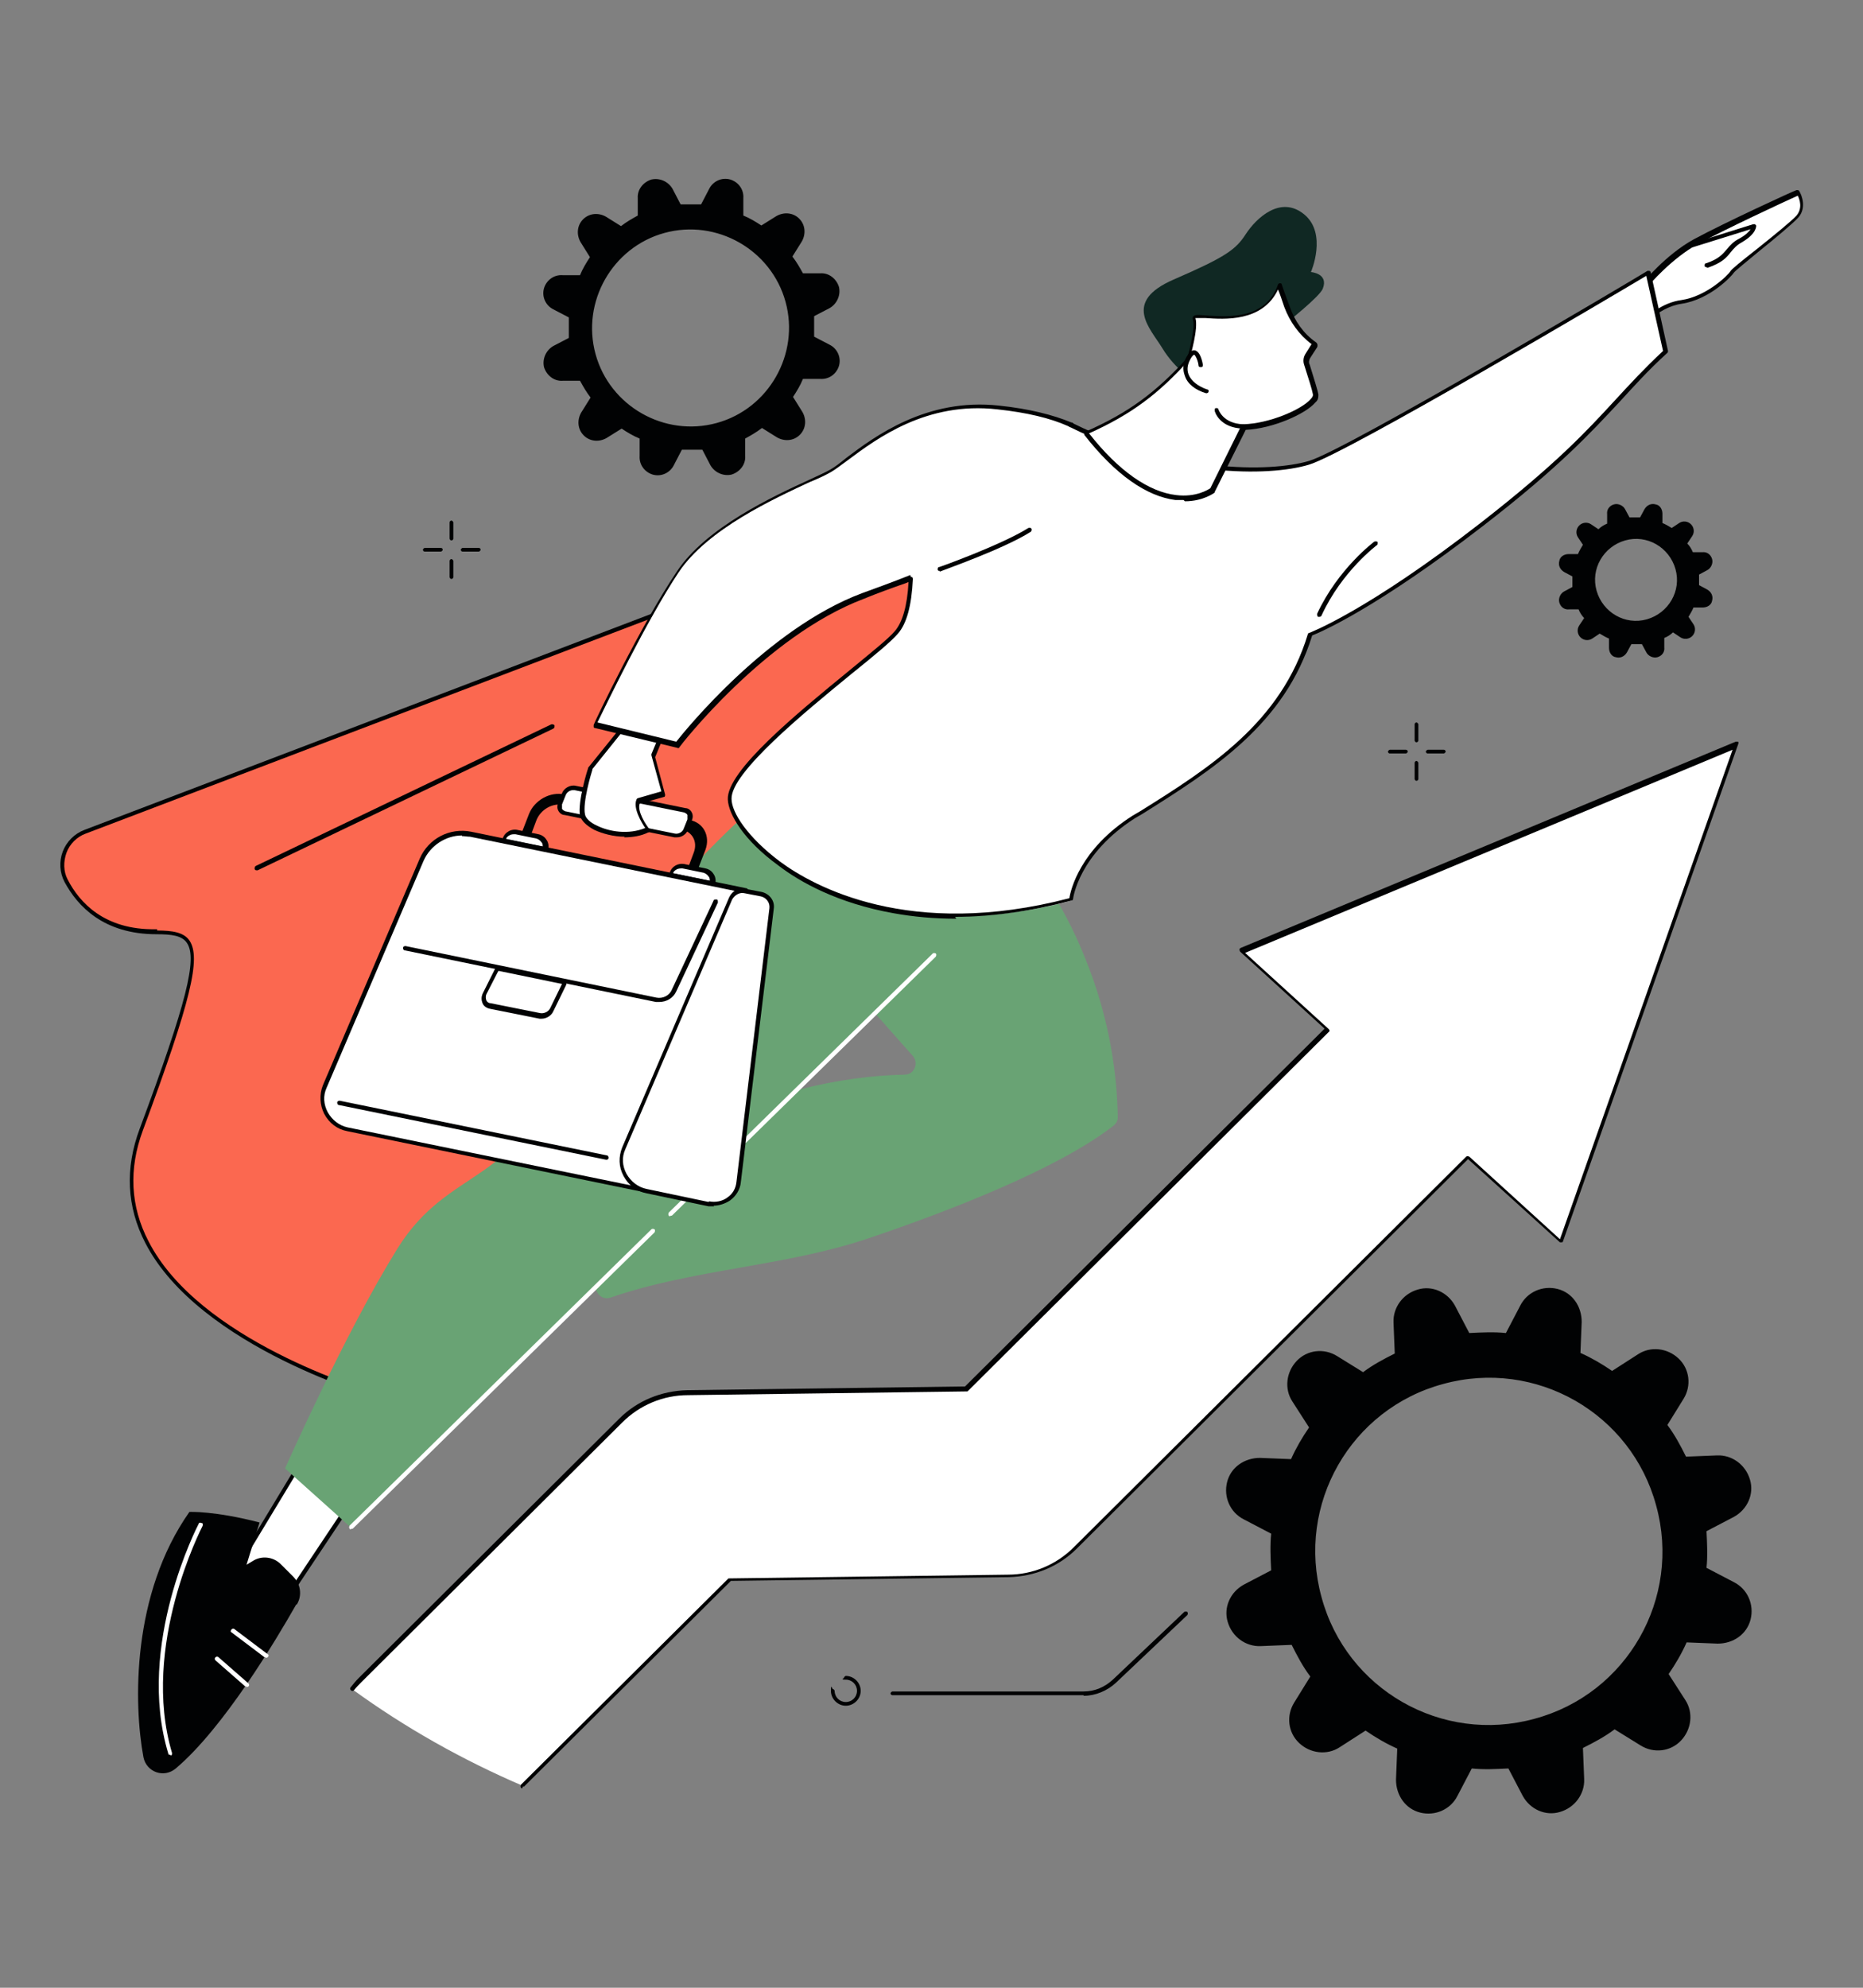
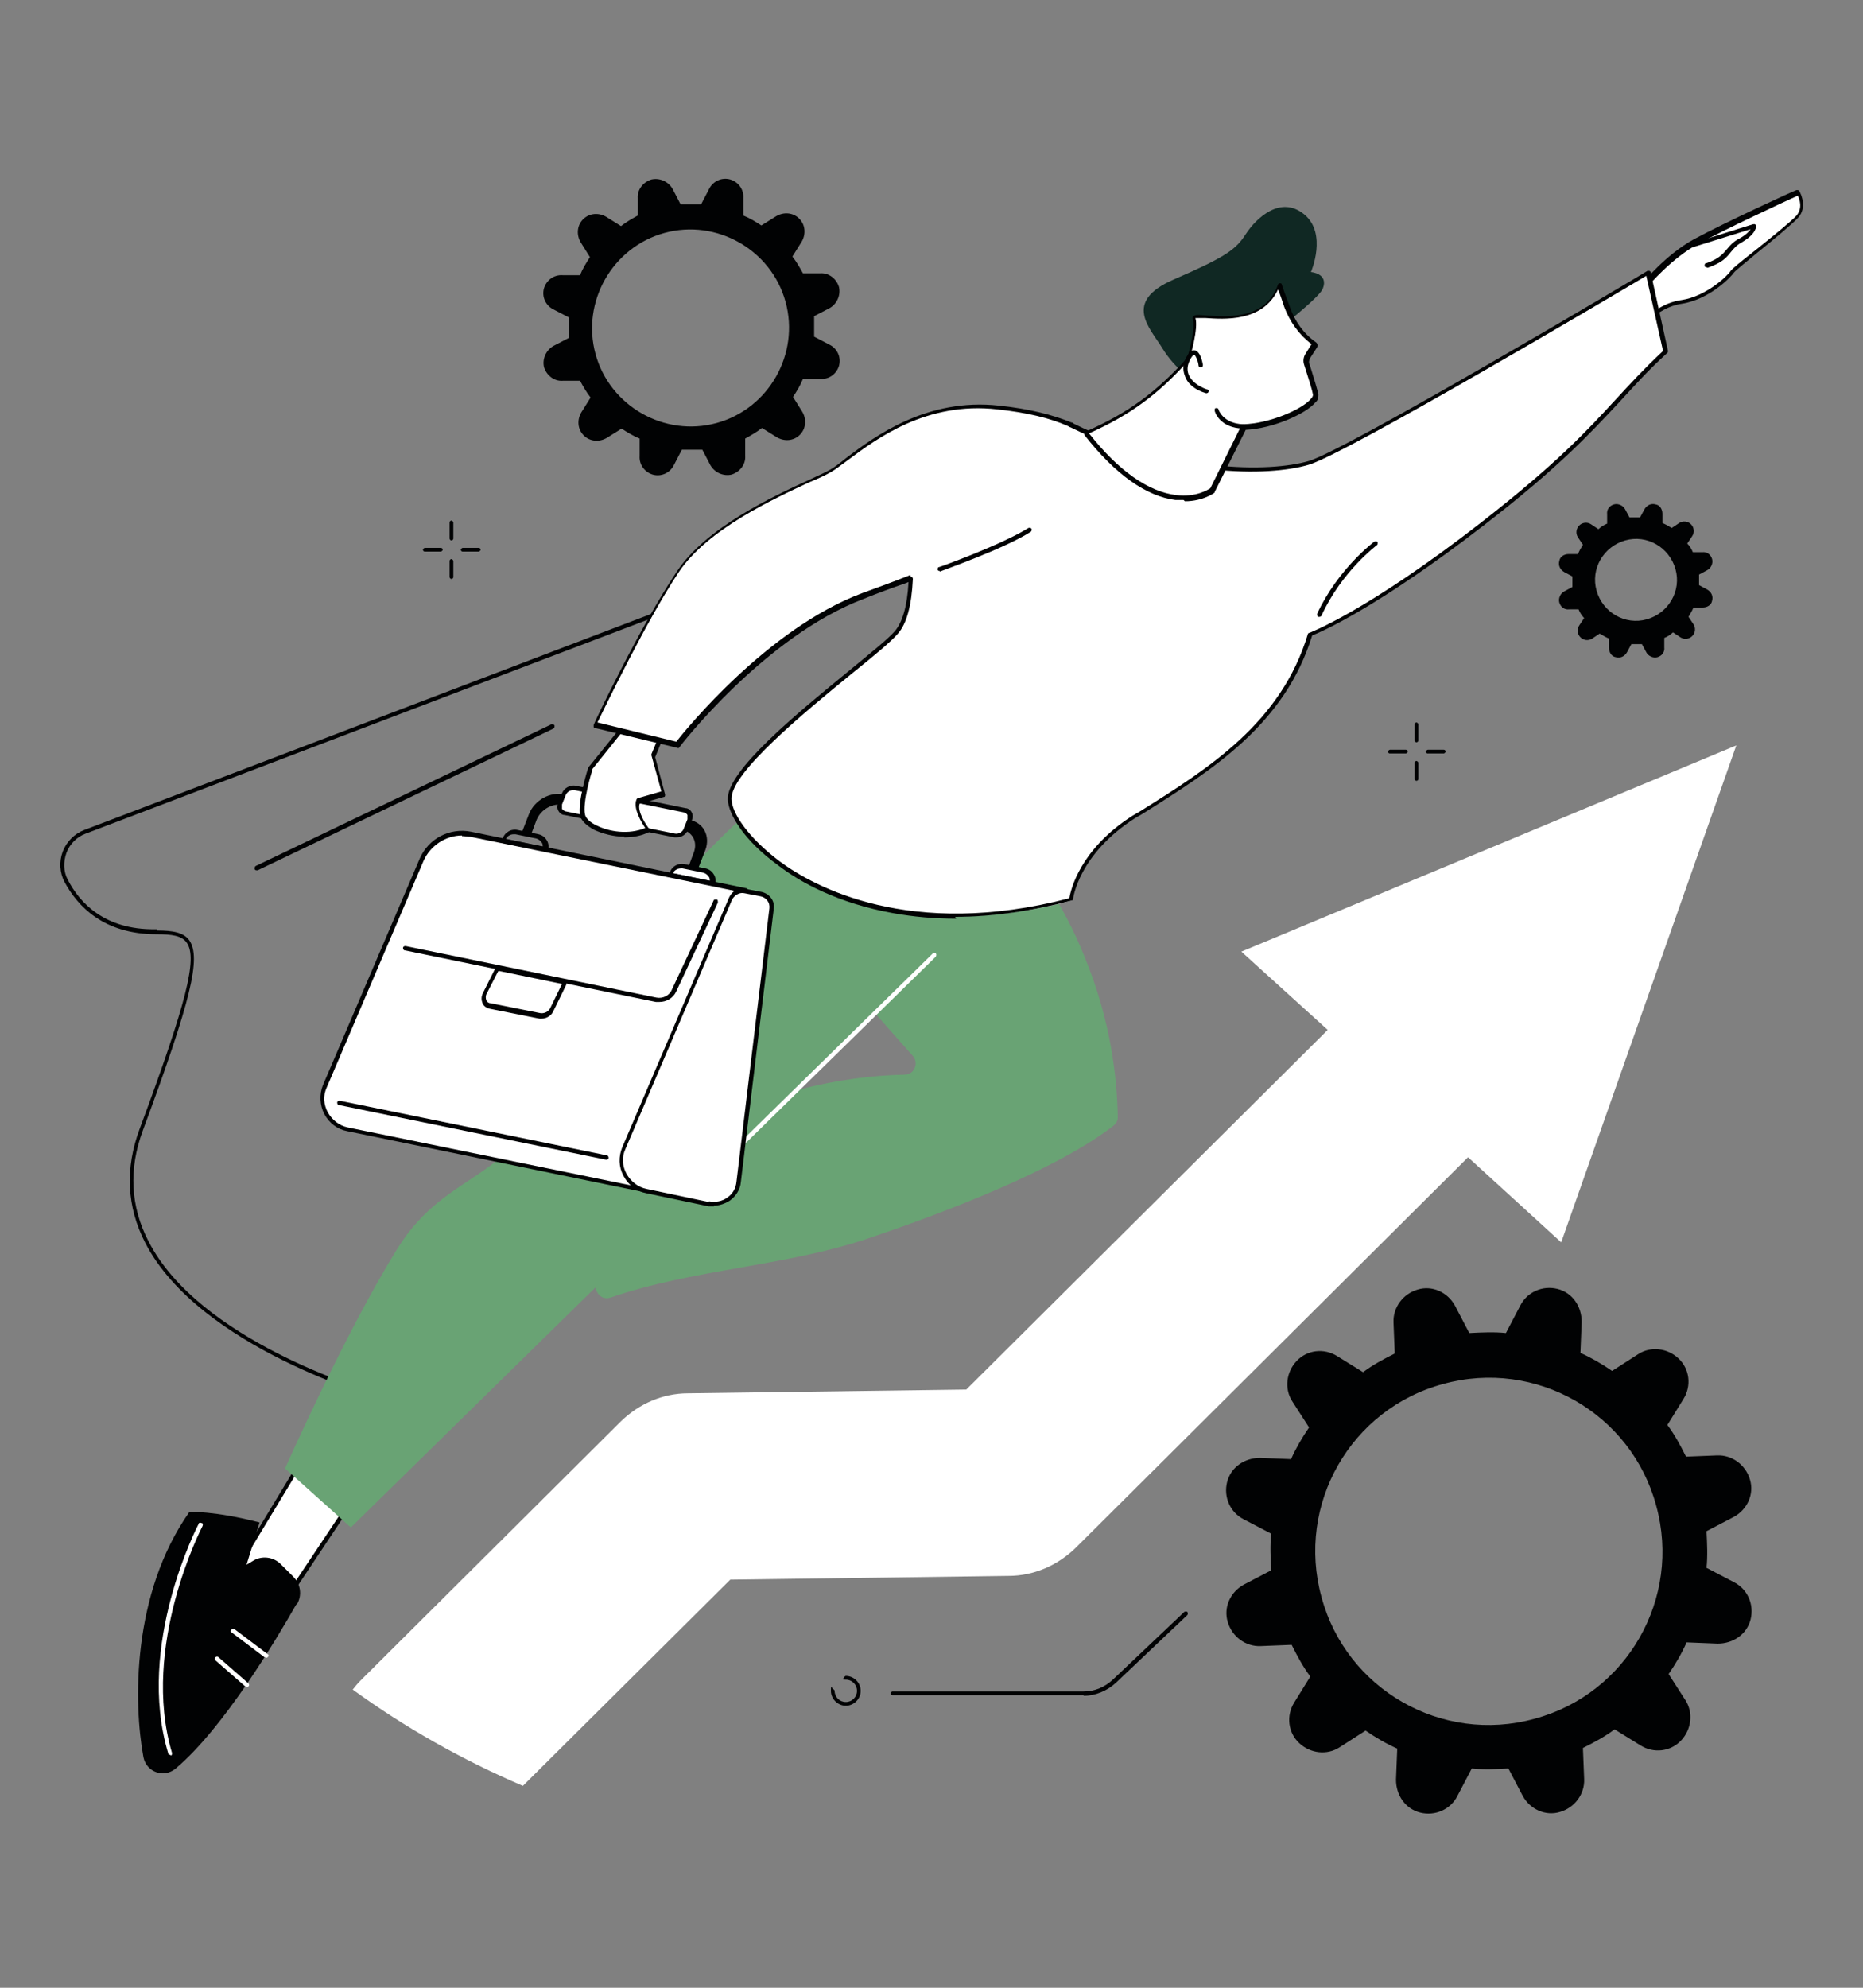
<svg xmlns="http://www.w3.org/2000/svg" width="300" height="320" version="1.1" viewBox="0 0 300 320">
  <rect x="0" y="0" width="300" height="320" fill="#808080" stroke="none" />
  <defs>
    <style>
      .cls-1 {
        fill: #fb6850;
      }

      .cls-2 {
        fill: #102823;
      }

      .cls-3 {
        fill: #fff;
      }

      .cls-4 {
        fill: #69a374;
      }

      .cls-5 {
        fill: #010203;
      }
    </style>
  </defs>
  <g>
    <g id="Calque_1">
      <g id="Personal_development">
        <path class="cls-5" d="M281.8,238.2c-.7-2.4-2.9-4-5.3-3.9l-5,.2c-.9-1.8-1.8-3.5-3-5.1l2.6-4.2c1.3-2.1,1-4.8-.8-6.5-1.8-1.7-4.5-2-6.5-.7l-4.2,2.7c-1.6-1.1-3.3-2.1-5.1-2.9l.2-5c0-2.5-1.5-4.7-3.9-5.3-2.4-.6-4.9.5-6,2.7l-2.3,4.4c-1.9-.2-3.9-.1-5.9,0l-2.3-4.4c-1.2-2.2-3.7-3.3-6-2.6-2.4.7-4,2.9-3.9,5.3l.2,5c-1.8.9-3.5,1.8-5.1,3l-4.2-2.6c-2.1-1.3-4.8-1-6.5.8-1.7,1.8-2,4.5-.7,6.5l2.7,4.2c-1.1,1.6-2.1,3.3-2.9,5.1l-5-.2c-2.5,0-4.7,1.5-5.3,3.9-.6,2.4.5,4.9,2.7,6l4.4,2.3c-.2,1.9-.1,3.9,0,5.9l-4.4,2.3c-2.2,1.2-3.3,3.7-2.6,6,.7,2.4,2.9,4,5.3,3.9l5-.2c.9,1.8,1.8,3.5,3,5.1l-2.6,4.2c-1.3,2.1-1,4.8.8,6.5,1.8,1.7,4.5,2,6.5.7l4.2-2.7c1.6,1.1,3.3,2.1,5.1,2.9l-.2,5c0,2.5,1.5,4.7,3.9,5.3,2.4.6,4.9-.5,6-2.7l2.3-4.4c1.9.2,3.9.1,5.9,0l2.3,4.4c1.2,2.2,3.7,3.3,6,2.6,2.4-.7,4-2.9,3.9-5.3l-.2-5c1.8-.9,3.5-1.8,5.1-3l4.2,2.6c2.1,1.3,4.8,1,6.5-.8,1.7-1.8,2-4.5.7-6.5l-2.7-4.2c1.1-1.6,2.1-3.3,2.9-5.1l5,.2c2.5,0,4.7-1.5,5.3-3.9.6-2.4-.5-4.9-2.7-6l-4.4-2.3c.2-1.9.1-3.9,0-5.9l4.4-2.3c2.2-1.2,3.3-3.7,2.6-6ZM247.1,276.7c-14.9,4.1-30.3-4.7-34.3-19.6-4.1-14.9,4.7-30.3,19.6-34.3,14.9-4.1,30.3,4.7,34.3,19.6,4.1,14.9-4.7,30.3-19.6,34.3Z" />
        <path class="cls-5" d="M135.1,46.2c-.4-1.3-1.6-2.3-3-2.2h-2.8c-.5-.9-1-1.8-1.7-2.7l1.5-2.4c.7-1.2.6-2.7-.4-3.7-1-1-2.5-1.1-3.7-.4l-2.4,1.5c-.9-.6-1.9-1.2-2.9-1.6v-2.8c.1-1.4-.8-2.6-2.1-3-1.4-.4-2.8.3-3.4,1.5l-1.3,2.5c-1.1,0-2.2,0-3.3,0l-1.3-2.5c-.7-1.2-2.1-1.8-3.4-1.5-1.3.4-2.3,1.6-2.2,3v2.8c-.9.5-1.8,1-2.7,1.7l-2.4-1.5c-1.2-.7-2.7-.6-3.7.4-1,1-1.1,2.5-.4,3.7l1.5,2.4c-.6.9-1.2,1.9-1.6,2.9h-2.8c-1.4-.1-2.6.8-3,2.1-.4,1.4.3,2.8,1.5,3.4l2.5,1.3c0,1.1,0,2.2,0,3.3l-2.5,1.3c-1.2.7-1.8,2.1-1.5,3.4.4,1.3,1.6,2.3,3,2.2h2.8c.5.9,1,1.8,1.7,2.7l-1.5,2.4c-.7,1.2-.6,2.7.4,3.7,1,1,2.5,1.1,3.7.4l2.4-1.5c.9.6,1.9,1.2,2.9,1.6v2.8c-.1,1.4.8,2.6,2.1,3,1.4.4,2.8-.3,3.4-1.5l1.3-2.5c1.1,0,2.2,0,3.3,0l1.3,2.5c.7,1.2,2.1,1.8,3.4,1.5,1.3-.4,2.3-1.6,2.2-3v-2.8c.9-.5,1.8-1,2.7-1.7l2.4,1.5c1.2.7,2.7.6,3.7-.4,1-1,1.1-2.5.4-3.7l-1.5-2.4c.6-.9,1.2-1.9,1.6-2.9h2.8c1.4.1,2.6-.8,3-2.1.4-1.4-.3-2.8-1.5-3.4l-2.5-1.3c0-1.1,0-2.2,0-3.3l2.5-1.3c1.2-.7,1.8-2.1,1.5-3.4ZM115.4,68.1c-8.4,2.3-17.2-2.7-19.5-11.1-2.3-8.4,2.7-17.2,11.1-19.5,8.4-2.3,17.2,2.7,19.5,11.1,2.3,8.4-2.7,17.2-11.1,19.5Z" />
        <path class="cls-3" d="M279.6,120l-79.7,33.2,13.9,12.6-58.2,57.9-44.8.6c-4.1,0-7.9,1.7-10.8,4.5l-42,41.8c-.4.4-.8.9-1.2,1.4,8.4,6.1,17.6,11.3,27.4,15.5l33.4-33.2,44.8-.6c4.1,0,7.9-1.7,10.8-4.5l63.2-62.9,15,13.7,28.2-80Z" />
-         <path class="cls-5" d="M84.1,287.9c0,0-.2,0-.2-.1-.1-.1-.1-.3,0-.5l33.4-33.2c0,0,.1,0,.2,0l44.8-.6c4,0,7.8-1.6,10.6-4.4l63.2-62.9c.1-.1.3-.1.5,0l14.6,13.3,27.8-78.8-78.5,32.7,13.5,12.3c0,0,.1.2.1.2,0,0,0,.2-.1.2l-58.2,57.9c0,0-.1,0-.2,0l-44.8.6c-4,0-7.8,1.6-10.6,4.4l-42,41.8c-.4.4-.8.8-1.2,1.3-.1.1-.3.2-.5,0-.1-.1-.2-.3,0-.5.4-.5.8-1,1.2-1.4l42-41.8c2.9-2.9,6.8-4.5,11-4.6l44.7-.6,57.9-57.6-13.6-12.4c0,0-.1-.2-.1-.3,0-.1,0-.2.2-.3l79.7-33.2c.1,0,.3,0,.4,0,0,0,.1.2,0,.4l-28.2,80c0,.1-.1.2-.2.2-.1,0-.2,0-.3,0l-14.8-13.4-63,62.7c-2.9,2.9-6.8,4.5-11,4.6l-44.7.6-33.3,33.1c0,0-.2,0-.2,0Z" />
        <g>
          <g>
            <g>
-               <path class="cls-1" d="M13.7,133.9l163-62.1L61.4,224.9s-49.5-13.6-38.6-43.1c10.9-29.5,10.2-31.8,2.3-31.8-7.8,0-12.2-3.9-14.4-8.2-1.6-3-.1-6.7,3.1-8Z" />
              <path class="cls-5" d="M61.4,225.2s0,0,0,0c-.3,0-29.3-8.2-38-25.1-3-5.8-3.3-12-.9-18.4,7.6-20.4,9.3-27.4,7.6-29.9-.8-1.2-2.5-1.4-4.9-1.4-8.5,0-12.7-4.5-14.8-8.4-.8-1.5-.9-3.3-.3-4.9.6-1.6,1.9-2.9,3.5-3.5l163-62.1c.1,0,.3,0,.4.1,0,.1,0,.3,0,.4L61.6,225.1c0,0-.2.1-.3.1ZM25.3,149.8c2.5,0,4.3.3,5.2,1.6,1.9,2.8.3,9.6-7.5,30.6-2.3,6.2-2,12.2.9,17.8,8.1,15.9,34.6,23.9,37.3,24.7l114.5-151.9L13.8,134.2c-1.4.5-2.6,1.7-3.1,3.1-.5,1.4-.5,3,.2,4.3,1.9,3.7,5.9,8.1,14.1,8,0,0,.2,0,.3,0Z" />
            </g>
            <path class="cls-5" d="M41.3,140.1c-.1,0-.2,0-.3-.2,0-.2,0-.4.2-.5l47.6-22.8c.2,0,.4,0,.5.2,0,.2,0,.4-.2.5l-47.6,22.8s0,0-.1,0Z" />
          </g>
          <g>
            <path class="cls-4" d="M162.1,134c.3.1.5.3.7.5,3.6,4.3,8.3,10.7,11.8,19.4,4.3,10.4,5.3,19.7,5.4,26,0,.8-.6,1.3-1.2,1.7-8.7,6.6-25.7,13.3-39.1,17.8-13.4,4.5-28.1,4.9-41.4,9.5-.9.3-1.8-.1-2.2-1-1.3-3.1-2.6-6.1-3.9-9.2-.3-.7-.1-1.4.4-1.9,6.1-6.3,18.1-16.6,36.1-21.4,6.2-1.6,12-2.3,17-2.4,1.5,0,2.3-1.8,1.3-3l-10.9-12.3c-.6-.7-.6-1.8.1-2.4,0,0,0,0,0,0,12.2-11.5,14-20.9,21-21.9,1.1-.2,2.8-.2,5.1.7Z" />
            <g>
              <g>
                <polygon class="cls-3" points="56.1 242.4 43.7 261 38.3 252.3 49.3 234.1 56.1 242.4" />
                <path class="cls-5" d="M43.7,261.4s0,0,0,0c-.1,0-.2,0-.3-.2l-5.4-8.7c0-.1,0-.2,0-.4l11-18.2c0,0,.2-.2.3-.2.1,0,.2,0,.3.1l6.8,8.4c0,.1.1.3,0,.4l-12.4,18.6c0,0-.2.2-.3.2ZM38.7,252.3l5,8.1,12-18-6.4-7.8-10.7,17.7Z" />
              </g>
              <path class="cls-5" d="M47.7,258.3c-3.3,5.8-11.7,19.9-19.4,26.4-1.9,1.6-4.7.6-5.2-1.8-1.6-8.6-1.9-26.3,7.4-39.5,0,0,4-.2,11.3,1.7l-2.1,6.8,1-.6c1.4-.9,3.3-.7,4.5.5l2,2c1.2,1.2,1.5,3,.6,4.5Z" />
              <path class="cls-3" d="M27.4,282.5c-.1,0-.3,0-.3-.2-5.3-17.5,4.8-36.8,4.9-37,0-.2.3-.2.5-.1.2,0,.2.3.1.5-.1.2-10,19.3-4.9,36.5,0,.2,0,.4-.2.4,0,0,0,0,0,0Z" />
              <path class="cls-3" d="M42.8,266.8c0,0-.1,0-.2,0l-5.3-4c-.2-.1-.2-.3,0-.5.1-.1.3-.2.5,0l5.3,4c.2.1.2.3,0,.5,0,0-.2.1-.3.1Z" />
              <path class="cls-3" d="M39.7,271.5c0,0-.2,0-.2,0l-4.8-4.2c-.1-.1-.2-.3,0-.5.1-.1.3-.2.5,0l4.8,4.2c.1.1.2.3,0,.5,0,0-.2.1-.3.1Z" />
            </g>
            <path class="cls-4" d="M45.9,236.4l10.6,9.5,110.7-108.6s-23.3-19-48.1-5.3c0,0-22.5,20.3-29.1,39.7-6.6,19.4-17.6,15.8-26,29.3-8.4,13.5-18.1,35.4-18.1,35.4Z" />
            <path class="cls-3" d="M119.8,184.1c0,0-.2,0-.2-.1-.1-.1-.1-.3,0-.5l30.6-30c.1-.1.3-.1.5,0,.1.1.1.3,0,.5l-30.6,30c0,0-.2,0-.2,0Z" />
-             <path class="cls-3" d="M107.9,195.8c0,0-.2,0-.2-.1-.1-.1-.1-.3,0-.5l5-4.9c.1-.1.3-.1.5,0,.1.1.1.3,0,.5l-5,4.9c0,0-.2,0-.2,0Z" />
-             <path class="cls-3" d="M56.5,246.2c0,0-.2,0-.2-.1-.1-.1-.1-.3,0-.5l48.6-47.7c.1-.1.3-.1.5,0,.1.1.1.3,0,.5l-48.6,47.7c0,0-.2,0-.2,0Z" />
          </g>
          <g>
            <g>
              <path class="cls-3" d="M264.6,46.1s3.8-4.7,8.4-7.2c4.6-2.5,16.4-7.9,16.4-7.9,0,0,1.4,2.2,0,3.9-1.5,1.7-10.1,8.3-10.5,8.9-.4.6-3.9,4.2-8.1,4.9-4.3.6-7.1,4.6-7.1,4.6l1-7.2Z" />
              <path class="cls-5" d="M263.6,53.6s0,0-.1,0c-.1,0-.2-.2-.2-.4l1-7.2c0,0,0-.1,0-.2.2-.2,3.9-4.8,8.5-7.3,4.6-2.5,16.3-7.9,16.5-7.9.2,0,.3,0,.4.1.5.8,1.2,2.8-.1,4.3-.9,1-3.8,3.4-6.4,5.5-1.8,1.5-3.8,3.1-4,3.4-.3.5-3.8,4.3-8.4,5-4.1.6-6.9,4.4-6.9,4.5,0,0-.2.1-.3.1ZM265,46.2l-.8,5.9c1.1-1.3,3.5-3.4,6.6-3.8,4-.6,7.5-4,7.9-4.7.2-.3,1.4-1.3,4.2-3.5,2.5-2,5.6-4.5,6.4-5.4,1-1.2.5-2.6.2-3.2-1.8.8-11.9,5.5-16.1,7.8-4.2,2.3-7.8,6.5-8.2,7Z" />
            </g>
            <path class="cls-5" d="M274.8,43c-.1,0-.3,0-.3-.2,0-.2,0-.4.2-.4,2.1-.7,2.7-1.5,3.4-2.3.5-.6,1-1.2,2-1.7,1.1-.6,1.6-1.2,1.8-1.5l-9.3,2.9c-.2,0-.4,0-.4-.2,0-.2,0-.4.2-.4l9.9-3.1c0,0,.2,0,.3,0,0,0,.1.1.2.2,0,.1.1,1.3-2.3,2.7-.9.5-1.3,1-1.8,1.6-.7.9-1.4,1.7-3.7,2.5,0,0,0,0-.1,0Z" />
            <path class="cls-3" d="M172.6,145s.7-7.3,10.1-13.3c11.6-7.3,23.8-14.6,28.3-29.4,0,0,9-3.2,27.7-17.7,18.7-14.5,20.3-19.3,29.6-27.8l-2.8-12.7s-48.4,28.8-54.6,30.6c-6.2,1.9-21.9,2.1-38.2-6-6.9-3.4-26.3,16-26.3,16,0,0,1.5,13.1-2.1,17.2-3.6,4.1-27.1,20.5-26.8,26.8.3,6.3,19,25.7,55.1,16.3Z" />
            <g>
              <g>
                <g>
-                   <path class="cls-3" d="M86.4,134.7l-3.4-.7c-.9-.2-1.8.4-2,1.3l6.6,1.4c.2-.9-.4-1.8-1.3-2Z" />
                  <path class="cls-5" d="M87.7,137s0,0,0,0l-6.6-1.4c0,0-.2,0-.2-.1,0,0,0-.2,0-.3.1-.5.4-1,.9-1.3.4-.3,1-.4,1.5-.3l3.4.7c.5.1,1,.4,1.3.9.3.4.4,1,.3,1.5,0,.2-.2.3-.3.3ZM81.5,135.1l5.9,1.2c0-.2,0-.5-.2-.7-.2-.3-.5-.5-.8-.6l-3.4-.7c-.4,0-.7,0-1,.2-.2.1-.4.3-.5.5Z" />
                </g>
                <g>
                  <path class="cls-3" d="M113.3,140.2l-3.4-.7c-.9-.2-1.8.4-2,1.3l6.6,1.4c.2-.9-.4-1.8-1.3-2Z" />
                  <path class="cls-5" d="M114.6,142.5s0,0,0,0l-6.6-1.4c0,0-.2,0-.2-.1,0,0,0-.2,0-.3.2-1.1,1.3-1.8,2.4-1.6l3.4.7h0c.5.1,1,.4,1.3.9.3.4.4,1,.3,1.5,0,.2-.2.3-.3.3ZM108.4,140.6l5.9,1.2c0-.2,0-.5-.2-.7-.2-.3-.5-.5-.8-.6l-3.4-.7c-.3,0-.7,0-1,.2-.2.1-.4.3-.5.5Z" />
                </g>
                <path class="cls-5" d="M112.4,139.9l1.2-3.1c.8-2.2-.3-4.4-2.6-4.8l-20.1-4.1c-2.3-.5-4.8.9-5.7,3.1l-1.2,3.1,1.5.3.9-2.4c.7-1.7,2.6-2.8,4.4-2.4l18.9,3.9c1.8.4,2.7,2,2,3.8l-.9,2.4,1.5.3Z" />
                <g>
                  <path class="cls-3" d="M110.3,130.5l-17.7-3.6c-.7-.1-1.5.3-1.8,1l-.6,1.5c-.3.7,0,1.4.8,1.5l17.7,3.6c.7.1,1.5-.3,1.8-1l.6-1.5c.3-.7,0-1.4-.8-1.5Z" />
                  <path class="cls-5" d="M109,134.8c-.1,0-.2,0-.4,0l-17.7-3.6c-.4,0-.8-.3-1-.7-.2-.4-.2-.8,0-1.3l.6-1.5c.3-.8,1.3-1.4,2.2-1.2l17.7,3.6c.4,0,.8.3,1,.7.2.4.2.8,0,1.3l-.6,1.5c-.3.7-1,1.2-1.8,1.2ZM92.3,127.2c-.5,0-1,.3-1.2.8l-.6,1.5c0,.2,0,.5,0,.7.1.2.3.3.5.4l17.7,3.6c.5.1,1.2-.2,1.4-.8l.6-1.5c0-.2,0-.5,0-.7-.1-.2-.3-.3-.5-.4l-17.7-3.6c0,0-.1,0-.2,0Z" />
                </g>
              </g>
              <g>
                <path class="cls-3" d="M107.5,192.4l-51.6-10.6c-3.1-.6-4.8-4-3.6-6.9l15.6-36.5c1.3-3.1,4.6-4.8,7.9-4.1l44.3,9.1-12.6,49Z" />
                <path class="cls-5" d="M107.5,192.7s0,0,0,0l-51.6-10.6c-1.6-.3-2.9-1.3-3.7-2.8-.7-1.4-.8-3.1-.2-4.6l15.6-36.5c1.4-3.2,4.8-5,8.3-4.3l44.3,9.1c0,0,.2,0,.2.2,0,0,0,.2,0,.3l-12.6,49c0,.2-.2.3-.3.3ZM74.4,134.5c-2.6,0-5.1,1.6-6.2,4.1l-15.6,36.5c-.6,1.3-.5,2.7.2,4,.7,1.2,1.8,2.1,3.2,2.4l51.3,10.5,12.4-48.3-44-9c-.4,0-.9-.1-1.3-.1Z" />
              </g>
              <g>
                <path class="cls-3" d="M114.1,193.8l-10-2.1c-3.1-.6-4.8-4-3.6-6.9l17.2-40.2c.4-.9,1.4-1.4,2.3-1.2l2.6.5c1.1.2,1.8,1.2,1.7,2.3l-5.3,44c-.3,2.4-2.5,4-4.9,3.5Z" />
                <path class="cls-5" d="M115,194.2c-.3,0-.6,0-.9,0l-10-2.1c-1.6-.3-2.9-1.3-3.7-2.8s-.8-3.1-.2-4.6l17.2-40.2c.5-1.1,1.6-1.7,2.7-1.4l2.6.5c1.2.3,2.1,1.4,1.9,2.7l-5.3,44c-.1,1.2-.8,2.3-1.8,3-.8.5-1.7.8-2.6.8ZM114.2,193.4c1,.2,2.1,0,2.9-.6.9-.6,1.4-1.5,1.5-2.6l5.3-44c.1-.9-.5-1.7-1.4-1.9l-2.6-.5c-.8-.2-1.6.3-2,1l-17.2,40.2c-.6,1.3-.5,2.7.2,4,.7,1.2,1.8,2.1,3.2,2.4l10,2.1Z" />
              </g>
              <path class="cls-5" d="M106.2,161.3c-.2,0-.4,0-.6,0l-40.4-8.3c-.2,0-.3-.2-.3-.4,0-.2.2-.3.4-.3l40.4,8.3c1,.2,2.1-.3,2.5-1.3l6.7-14.3c0-.2.3-.2.5-.2.2,0,.2.3.2.5l-6.7,14.3c-.5,1.1-1.6,1.7-2.7,1.7Z" />
              <g>
                <path class="cls-3" d="M90.9,158.3l-2.1,4.3c-.3.7-1.1,1.1-1.9,1l-8-1.6c-.9-.2-1.3-1.1-.9-1.9l2-4,10.9,2.2Z" />
                <path class="cls-5" d="M87.3,164c-.1,0-.3,0-.4,0l-8-1.6c-.5-.1-1-.4-1.2-.9-.2-.5-.2-1,0-1.5l2-4c0-.1.2-.2.4-.2l10.9,2.2c.1,0,.2,0,.2.2,0,0,0,.2,0,.3l-2.1,4.3c-.3.7-1.1,1.2-1.9,1.2ZM80.2,156.4l-1.9,3.7c-.1.3-.1.6,0,.9.1.3.4.5.7.5l8,1.6c.6.1,1.3-.2,1.6-.8l1.9-3.9-10.2-2.1Z" />
              </g>
              <path class="cls-5" d="M97.6,186.7s0,0,0,0l-43-8.8c-.2,0-.3-.2-.3-.4,0-.2.2-.3.4-.3l43,8.8c.2,0,.3.2.3.4,0,.2-.2.3-.3.3Z" />
            </g>
            <g>
              <path class="cls-3" d="M101.4,115.9l-6.3,7.8s-1.7,5.3-1.3,7.5c.4,2.1,6.3,4.4,10.6,2.4,0,0-2.3-3.1-1.6-4.6l4.1-1.1-1.6-6.1,1.6-4-5.5-1.8Z" />
              <path class="cls-5" d="M100.6,134.7c-1.8,0-3.6-.5-4.9-1.1-1.3-.7-2.1-1.5-2.3-2.3-.4-2.2,1.2-7.4,1.3-7.6,0,0,0,0,0-.1l6.3-7.8c0-.1.2-.2.4-.1l5.5,1.8c0,0,.2,0,.2.2,0,0,0,.2,0,.3l-1.6,3.9,1.6,6c0,.2,0,.4-.2.4l-3.9,1.1c-.4,1.2,1,3.4,1.6,4.1,0,0,0,.2,0,.3,0,0,0,.2-.2.2-1.2.6-2.6.8-3.9.8ZM95.4,123.9c-.2.6-1.6,5.3-1.2,7.2.1.6.8,1.3,1.9,1.8,2,1,5.1,1.5,7.8.4-.6-.9-2-3.2-1.4-4.6,0,0,.1-.2.2-.2l3.8-1.1-1.6-5.8c0,0,0-.1,0-.2l1.5-3.6-4.9-1.6-6.1,7.6Z" />
            </g>
            <path class="cls-3" d="M176.7,71.8s-1.6-4.4-15.9-6.1c-14.3-1.6-23.4,8.1-27,10.2-3.6,2-18.8,7.6-24.6,16.3-5.8,8.7-13.3,24.7-13.3,24.7l13.3,3.2s13.8-17.9,29.9-24c16.1-6.1,37.7-12,37.7-24.2Z" />
            <path class="cls-5" d="M154,147.9c-3.5,0-6.9-.3-10.2-.9-8.9-1.6-15-5-18.5-7.7-5.5-4-8-8.2-8.1-10.6-.2-4.6,11.2-13.9,19.5-20.7,3.4-2.8,6.4-5.2,7.4-6.4,1.2-1.4,2-4,2.2-7.9l-.5.2c-2.3.8-4.5,1.6-6.7,2.5-15.9,6-29.6,23.7-29.7,23.9,0,.1-.2.2-.3.1l-13.3-3.2c0,0-.2,0-.2-.2,0,0,0-.2,0-.3,0-.2,7.6-16.1,13.4-24.7,4.7-7.1,15.5-12.1,21.4-14.8,1.5-.7,2.6-1.2,3.3-1.6.7-.4,1.5-1,2.6-1.9,4.5-3.4,12.9-9.7,24.6-8.4,4.8.5,8.7,1.5,11.6,2.7.2,0,.3.1.4.2,16,7.9,31.5,7.9,37.9,6,6.1-1.8,54.1-30.3,54.5-30.6,0,0,.2,0,.3,0,0,0,.2.1.2.2l2.8,12.7c0,.1,0,.2-.1.3-3.2,2.9-5.4,5.4-7.8,8-4.5,4.8-9.5,10.3-21.8,19.8-17.2,13.3-26.3,17.2-27.6,17.7-4.4,14.3-16,21.6-27.3,28.7l-1.2.7c-9.1,5.8-10,12.9-10,13,0,.1-.1.3-.3.3-6.5,1.7-12.8,2.6-18.7,2.6ZM146.7,92.9c0,0,.1,0,.2,0,0,0,.1.2.1.3-.2,4.3-1,7.2-2.4,8.8-1.1,1.3-3.9,3.6-7.5,6.5-7.7,6.3-19.4,15.9-19.3,20.1,0,2.2,2.6,6.2,7.8,10.1,5.4,4,20.9,12.6,46.6,5.9.2-1.3,1.7-7.9,10.2-13.3l1.2-.7c11.2-7,22.7-14.3,27-28.5,0-.1.1-.2.2-.2,0,0,9.2-3.4,27.6-17.7,12.2-9.5,17-14.7,21.7-19.8,2.4-2.6,4.6-5,7.7-7.9l-2.7-12.1c-5,3-48.3,28.6-54.3,30.4-6.6,2-22.3,2-38.4-6-.1,0-.2-.1-.4-.2-2.9-1.3-6.7-2.2-11.4-2.7-11.4-1.3-19.4,4.7-24.1,8.2-1.1.8-2,1.5-2.7,1.9-.7.4-1.9,1-3.4,1.6-5.8,2.7-16.5,7.6-21.1,14.5-5.2,7.8-11.9,21.8-13.1,24.2l12.7,3.1c1.5-1.9,14.7-18.2,29.9-23.9,2.2-.8,4.4-1.6,6.7-2.5l1-.4s0,0,.1,0Z" />
            <path class="cls-5" d="M212.4,99.3s0,0-.1,0c-.2,0-.2-.3-.2-.5,3.4-7.3,9.2-11.6,9.2-11.6.2-.1.4,0,.5,0,.1.2,0,.4,0,.5,0,0-5.7,4.2-9,11.4,0,.1-.2.2-.3.2Z" />
            <path class="cls-5" d="M151.3,91.9c-.1,0-.3,0-.3-.2,0-.2,0-.4.2-.4.1,0,10.1-3.6,14.4-6.3.2-.1.4,0,.5.1.1.2,0,.4-.1.5-4.4,2.8-14.2,6.2-14.6,6.4,0,0,0,0-.1,0Z" />
          </g>
          <g>
            <path class="cls-2" d="M195.3,61l-2.9.5s-3.2-2.1-5.2-5.4c-2-3.3-6.5-7.5,1.8-11.1,8.3-3.6,10-4.8,11.6-7.3,1.7-2.6,5.6-6.3,9.4-3.2,3.8,3.1,1.1,9.3,1.1,9.3,0,0,2.9.2,1.9,2.7-1.1,2.5-17.7,14.5-17.7,14.5Z" />
            <g>
              <path class="cls-3" d="M211.6,55.5c0-.1,0-.3,0-.4-2-1.5-3.5-3.5-4.3-5.8-.7-2.1-1.2-3.6-1.2-3.6-2.9,8.3-14.3,4-13.7,5.5.6,1.5-.9,6.4-.9,6.4-4.8,5.3-9.1,8.7-16.6,12.1,12.2,15.6,20.3,9.2,20.3,9.2l5.1-10.2c5.1-.2,11.9-3.4,11.6-5.3-.1-.7-.7-2.5-1.4-4.7-.2-.5,0-1,.2-1.4l1.1-1.7Z" />
              <path class="cls-5" d="M190.6,80.5c-.4,0-.8,0-1.3,0-4.7-.6-9.7-4.1-14.7-10.5,0,0,0-.2,0-.3,0-.1,0-.2.2-.2,7-3.1,11.3-6.3,16.4-11.9.4-1.4,1.3-5,.9-6.1-.1-.3,0-.4,0-.5.3-.4.9-.3,2.3-.2,3.3.2,9.4.7,11.4-5,0-.1.2-.2.3-.2h0c.1,0,.3,0,.3.2,0,0,.5,1.5,1.3,3.6.8,2.3,2.2,4.3,4.2,5.7.3.2.3.6.2.8l-1.1,1.7c-.2.3-.3.8-.1,1.1.8,2.6,1.3,4.2,1.4,4.8,0,.4,0,.9-.5,1.3-1.5,1.8-6.8,4.2-11.2,4.4l-5,10s0,0,0,.1c0,0-1.8,1.4-4.8,1.4ZM175.4,69.8c4.7,6,9.6,9.4,14,9.9,3.2.4,5.2-.9,5.5-1.1l5-10.1c0-.1.2-.2.3-.2,4.2-.1,9.5-2.4,10.9-4.1.2-.2.4-.5.3-.8-.1-.6-.6-2.2-1.4-4.7-.2-.6-.1-1.2.2-1.7l1-1.6c-2-1.5-3.5-3.6-4.4-6-.4-1.2-.7-2.1-1-2.8-2.5,5.3-8.7,4.8-11.7,4.6-.6,0-1.3,0-1.6,0,.5,1.7-.8,6-.9,6.5,0,0,0,0,0,.1-5,5.6-9.4,8.9-16.3,12ZM195.1,78.9h0,0ZM211.3,55.3s0,0,0,0h0Z" />
            </g>
            <path class="cls-5" d="M194.3,63.3s0,0-.1,0c-1.7-.5-3-1.5-3.4-2.8-.4-1-.3-2.1.3-3.1.2-.3.6-1.1,1.3-1,.9.2,1.2,1.8,1.3,2.3,0,.2,0,.4-.3.4-.2,0-.4,0-.4-.3-.1-.8-.5-1.6-.7-1.7,0,0-.3.1-.6.7-.5.9-.6,1.7-.3,2.5.4,1,1.5,1.9,3,2.4.2,0,.3.2.2.4,0,.1-.2.2-.3.2Z" />
            <path class="cls-5" d="M200.2,69s0,0,0,0c-3.8-.1-4.6-2.7-4.6-2.9,0-.2,0-.4.2-.4.2,0,.4,0,.4.2,0,0,.7,2.3,4,2.4.2,0,.3.2.3.4,0,.2-.2.3-.3.3Z" />
          </g>
        </g>
        <g>
          <path class="cls-5" d="M174.5,272.9h-30.8c-.2,0-.3-.2-.3-.3s.2-.3.3-.3h30.8c1.8,0,3.4-.7,4.7-1.9l11.5-10.9c.1-.1.4-.1.5,0,.1.1.1.4,0,.5l-11.5,10.9c-1.4,1.3-3.3,2.1-5.2,2.1Z" />
          <path class="cls-5" d="M136.2,274.6c-1.3,0-2.4-1.1-2.4-2.4s.2-.3.3-.3.3.2.3.3c0,1,.8,1.8,1.8,1.8s1.8-.8,1.8-1.8-.8-1.8-1.8-1.8-.3-.2-.3-.3.2-.3.3-.3c1.3,0,2.4,1.1,2.4,2.4s-1.1,2.4-2.4,2.4Z" />
          <g>
            <path class="cls-5" d="M228.1,119.5c-.2,0-.3-.2-.3-.3v-2.6c0-.2.2-.3.3-.3s.3.2.3.3v2.6c0,.2-.2.3-.3.3Z" />
            <path class="cls-5" d="M228.1,125.7c-.2,0-.3-.2-.3-.3v-2.6c0-.2.2-.3.3-.3s.3.2.3.3v2.6c0,.2-.2.3-.3.3Z" />
            <path class="cls-5" d="M226.4,121.3h-2.6c-.2,0-.3-.2-.3-.3s.2-.3.3-.3h2.6c.2,0,.3.2.3.3s-.2.3-.3.3Z" />
            <path class="cls-5" d="M232.5,121.3h-2.6c-.2,0-.3-.2-.3-.3s.2-.3.3-.3h2.6c.2,0,.3.2.3.3s-.2.3-.3.3Z" />
          </g>
          <g>
            <path class="cls-5" d="M72.7,87c-.2,0-.3-.2-.3-.3v-2.6c0-.2.2-.3.3-.3s.3.2.3.3v2.6c0,.2-.2.3-.3.3Z" />
            <path class="cls-5" d="M72.7,93.2c-.2,0-.3-.2-.3-.3v-2.6c0-.2.2-.3.3-.3s.3.2.3.3v2.6c0,.2-.2.3-.3.3Z" />
            <path class="cls-5" d="M71,88.8h-2.6c-.2,0-.3-.2-.3-.3s.2-.3.3-.3h2.6c.2,0,.3.2.3.3s-.2.3-.3.3Z" />
            <path class="cls-5" d="M77.1,88.8h-2.6c-.2,0-.3-.2-.3-.3s.2-.3.3-.3h2.6c.2,0,.3.2.3.3s-.2.3-.3.3Z" />
          </g>
        </g>
        <path class="cls-5" d="M275.7,90c-.2-.7-.8-1.2-1.6-1.1h-1.5c-.2-.5-.5-1-.9-1.4l.8-1.2c.4-.6.3-1.4-.2-1.9-.5-.5-1.3-.6-1.9-.2l-1.2.8c-.5-.3-1-.6-1.5-.8v-1.5c0-.7-.4-1.4-1.1-1.5-.7-.2-1.4.1-1.8.8l-.7,1.3c-.6,0-1.1,0-1.7,0l-.7-1.3c-.3-.6-1.1-1-1.8-.8-.7.2-1.2.8-1.1,1.6v1.5c-.5.2-1,.5-1.4.9l-1.2-.8c-.6-.4-1.4-.3-1.9.2-.5.5-.6,1.3-.2,1.9l.8,1.2c-.3.5-.6,1-.8,1.5h-1.5c-.7,0-1.4.4-1.5,1.1-.2.7.1,1.4.8,1.8l1.3.7c0,.6,0,1.1,0,1.7l-1.3.7c-.6.3-1,1.1-.8,1.8.2.7.8,1.2,1.6,1.1h1.5c.2.5.5,1,.9,1.4l-.8,1.2c-.4.6-.3,1.4.2,1.9.5.5,1.3.6,1.9.2l1.2-.8c.5.3,1,.6,1.5.8v1.5c0,.7.4,1.4,1.1,1.5.7.2,1.4-.1,1.8-.8l.7-1.3c.6,0,1.1,0,1.7,0l.7,1.3c.3.6,1.1,1,1.8.8.7-.2,1.2-.8,1.1-1.6v-1.5c.5-.2,1-.5,1.4-.9l1.2.8c.6.4,1.4.3,1.9-.2.5-.5.6-1.3.2-1.9l-.8-1.2c.3-.5.6-1,.8-1.5h1.5c.7,0,1.4-.4,1.5-1.1.2-.7-.1-1.4-.8-1.8l-1.3-.7c0-.6,0-1.1,0-1.7l1.3-.7c.6-.3,1-1.1.8-1.8ZM265.2,99.7c-3.5,1-7.1-1.1-8.1-4.6-1-3.5,1.1-7.1,4.6-8.1,3.5-1,7.1,1.1,8.1,4.6,1,3.5-1.1,7.1-4.6,8.1Z" />
      </g>
    </g>
  </g>
</svg>